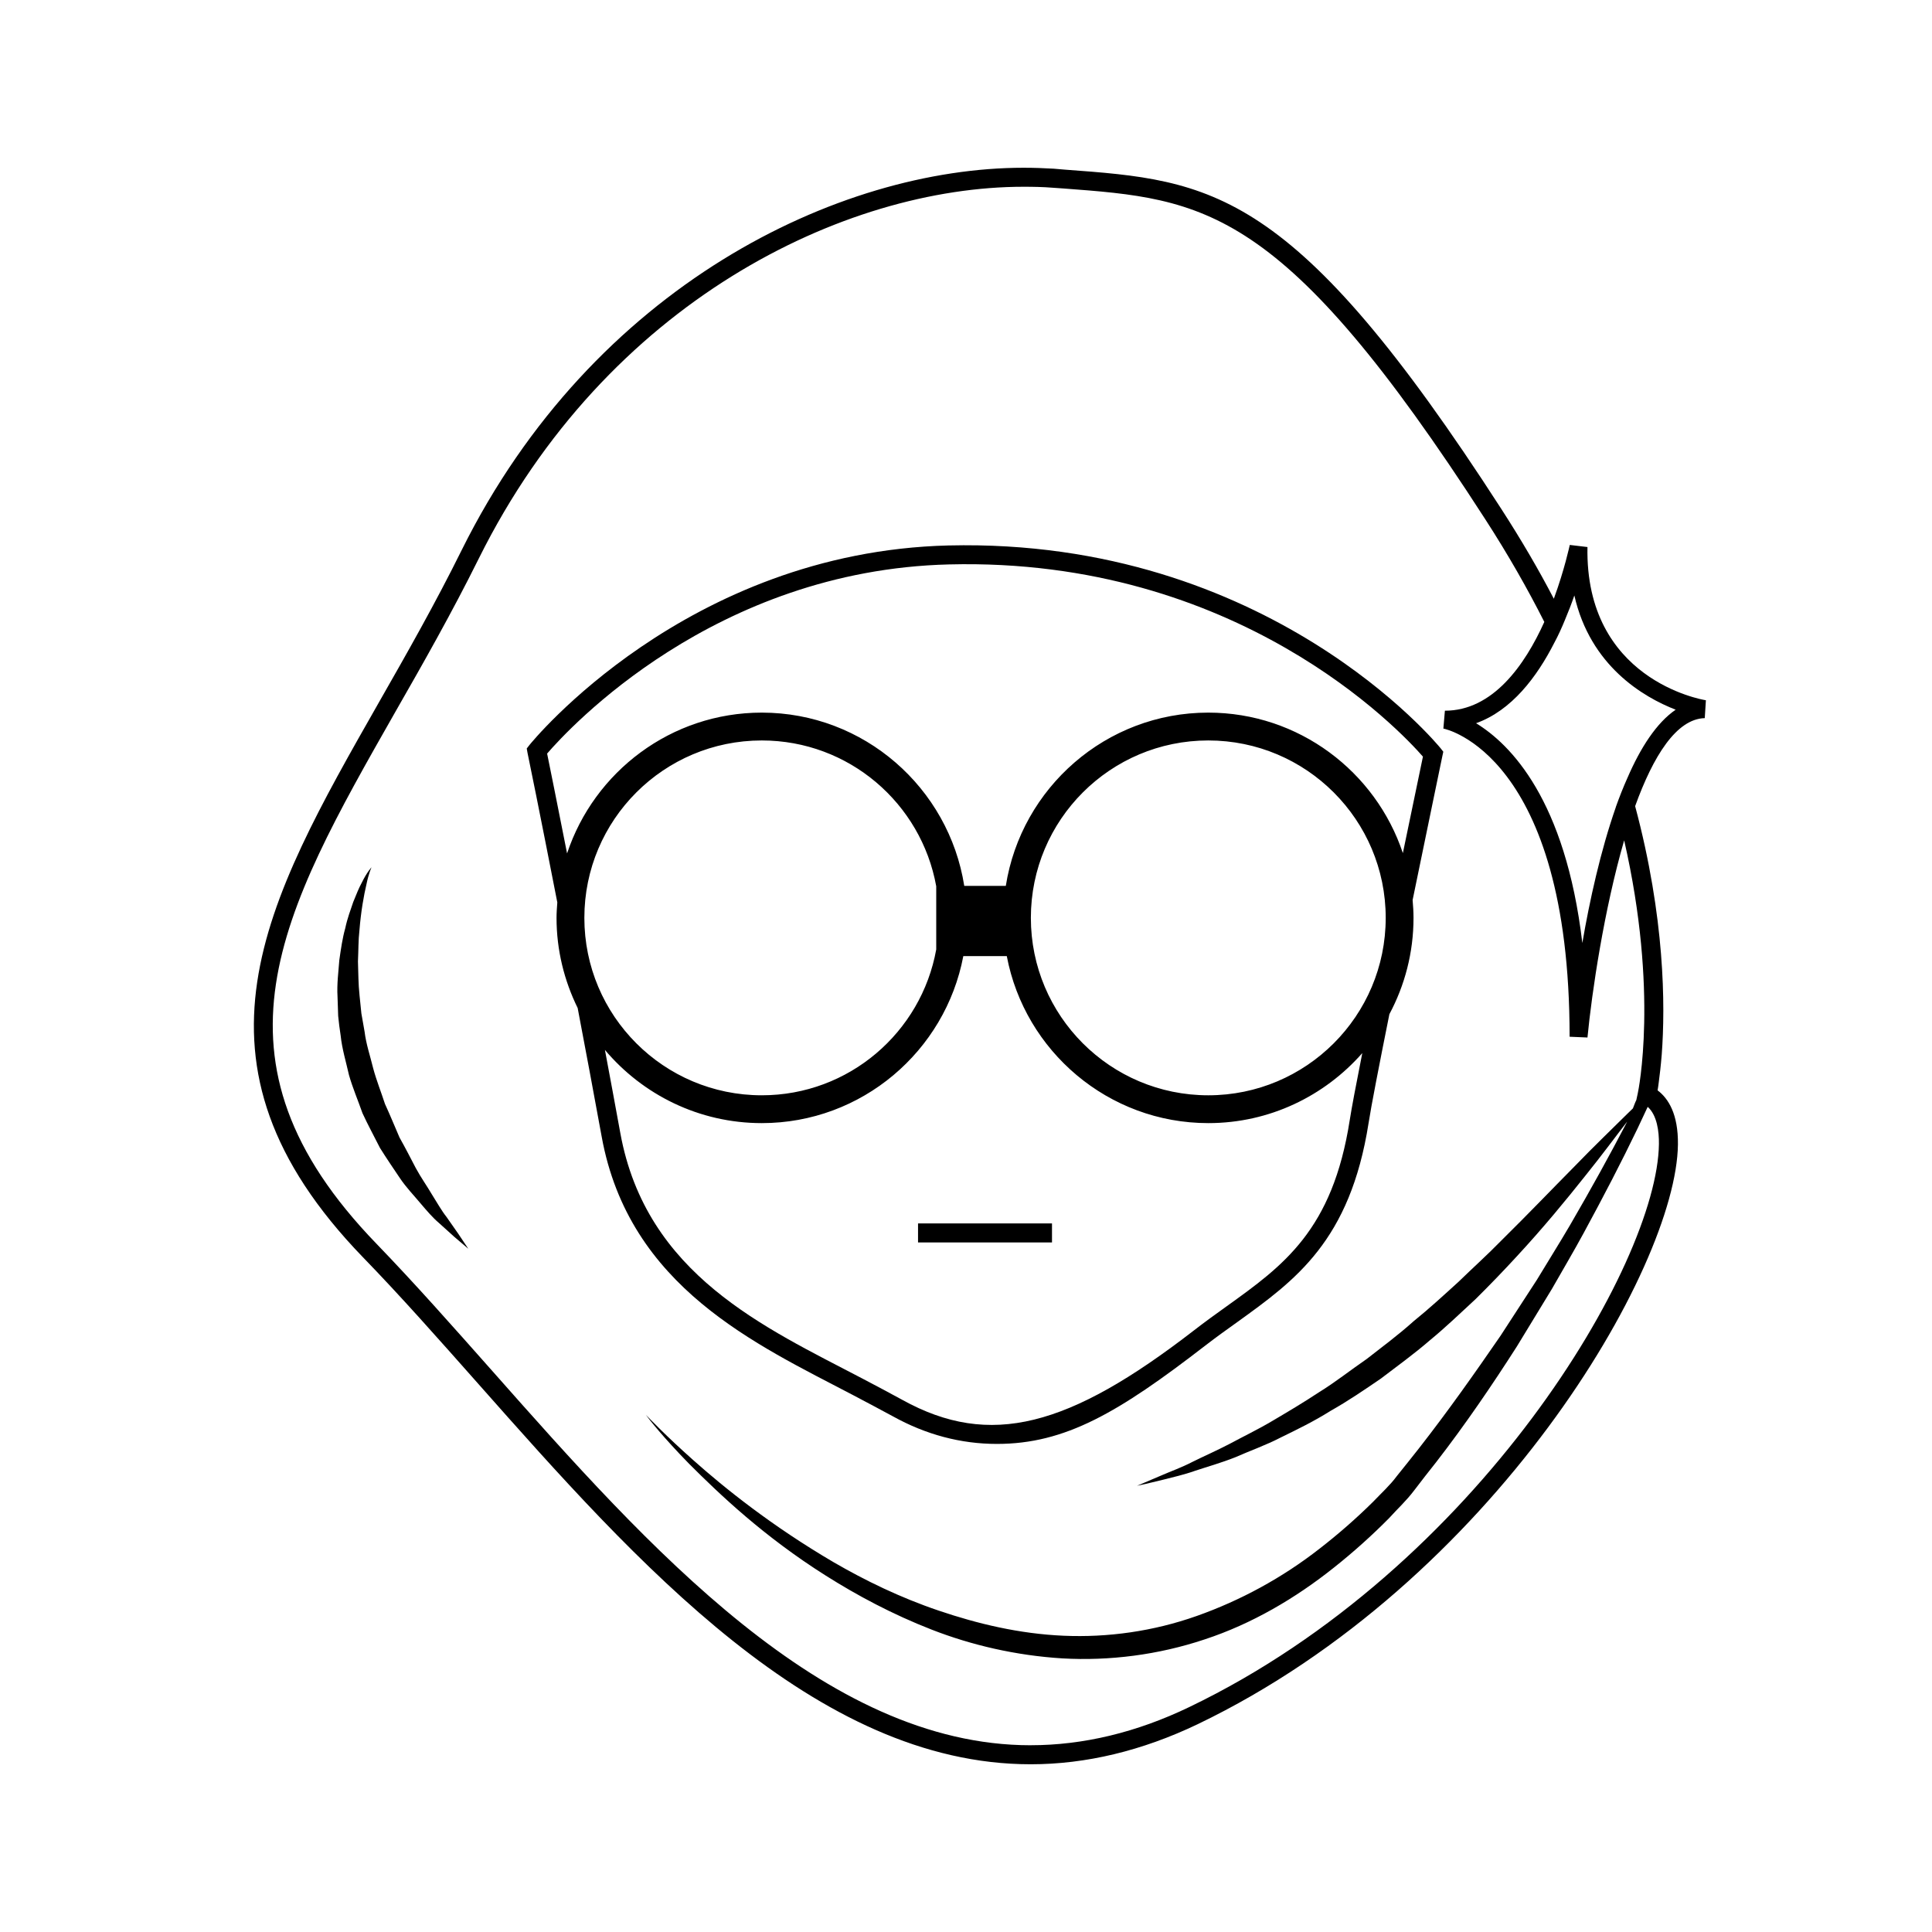
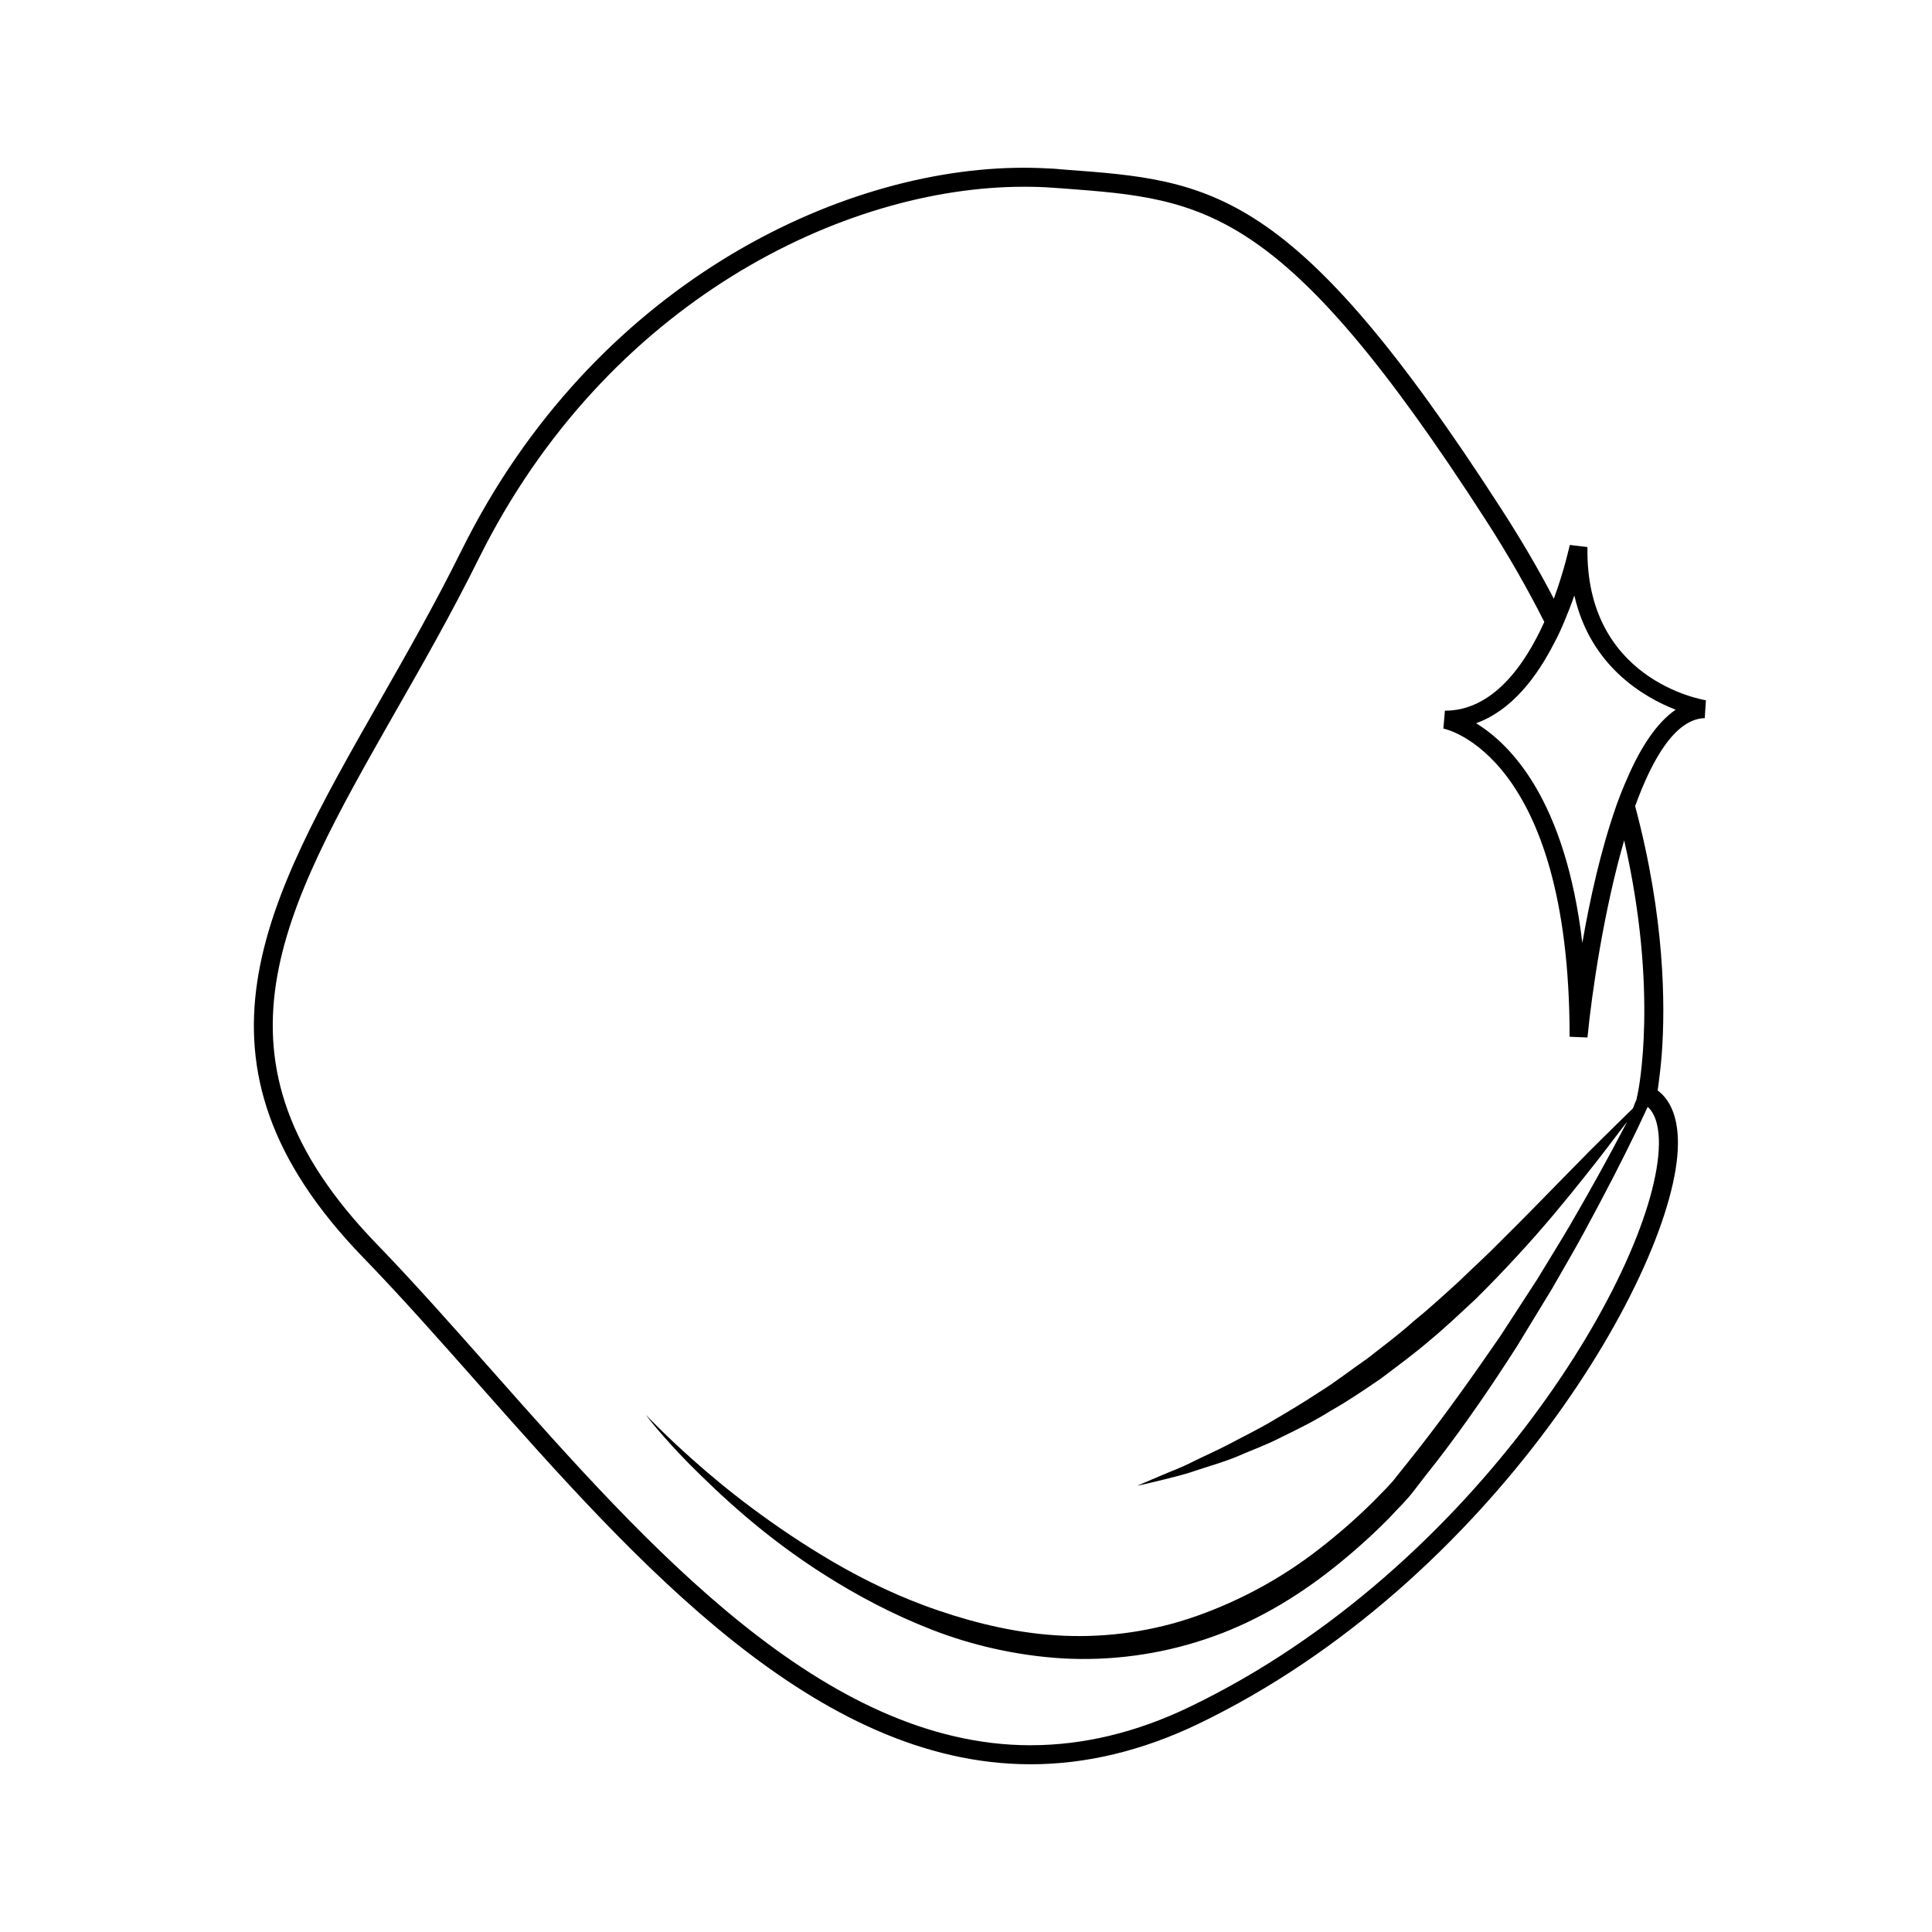
<svg xmlns="http://www.w3.org/2000/svg" fill="#000000" width="800px" height="800px" version="1.1" viewBox="144 144 512 512">
  <g>
-     <path d="m395.39 288.55c-69.676 1.719-110.69 52.391-111.09 52.898l-0.707 0.91 0.203 1.152c0.086 0.289 3.422 16.695 7.898 39.645-0.102 1.355-0.207 2.707-0.207 4.086 0 8.574 2.051 16.668 5.598 23.887 2.106 11.07 4.277 22.645 6.359 34.059 7.25 39.996 41.16 55.16 66.605 68.52 3.629 1.914 7.152 3.777 10.586 5.637 8.711 4.84 17.98 7.309 27.555 7.309 18.148 0 32.25-8.312 55.273-26.102 2.871-2.215 5.691-4.231 8.508-6.242 15.32-11.039 29.824-21.469 34.719-52.703 0.641-4.219 2.82-15.441 5.512-28.84 4.07-7.617 6.394-16.297 6.394-25.523 0-1.594-0.105-3.164-0.238-4.727 4.152-20.211 7.812-37.762 7.883-38.148l0.25-1.152-0.707-0.91c-0.457-0.555-45.492-55.77-130.39-53.754zm106.31 152.25c-4.535 29.227-17.582 38.594-32.695 49.43-2.82 2.016-5.691 4.086-8.609 6.348-33.102 25.594-54.012 31.285-77.289 18.391-3.477-1.918-7.047-3.777-10.68-5.699-25.645-13.453-57.184-27.402-64.035-64.988-1.336-7.336-2.711-14.742-4.082-22.043 9.98 11.844 24.902 19.398 41.574 19.398 26.527 0 48.637-19.098 53.402-44.254h11.523c4.762 25.156 26.883 44.254 53.402 44.254 16.262 0 30.832-7.211 40.809-18.555-1.629 8.211-2.852 14.684-3.32 17.719zm-202.84-53.555c0-25.961 21.055-47.016 47.02-47.016 23.105 0 42.273 16.68 46.23 38.641v16.746c-3.953 21.965-23.125 38.648-46.23 38.648-25.969 0-47.02-21.055-47.02-47.02zm118.33 0c0-25.961 21.051-47.016 47.016-47.016s47.02 21.055 47.02 47.016c0 25.965-21.055 47.02-47.02 47.02s-47.016-21.055-47.016-47.02zm98.586-17.156c-7.203-21.602-27.578-37.238-51.57-37.238-27.102 0-49.566 19.945-53.656 45.914h-11.012c-4.098-25.965-26.555-45.914-53.656-45.914-24.027 0-44.422 15.672-51.602 37.316-2.641-13.402-4.621-23.199-5.289-26.461 5.742-6.648 44.285-48.617 106.55-50.129 76.383-1.914 119.46 43.977 125.55 50.934-0.73 3.461-2.797 13.352-5.32 25.578z" />
-     <path d="m262.3 466.46c-1.301-1.648-2.457-3.727-3.824-5.898-1.293-2.215-2.91-4.469-4.297-7.031-1.352-2.594-2.75-5.32-4.297-8.07-1.258-2.898-2.484-5.914-3.863-8.914-1.012-3.129-2.273-6.246-3.129-9.465-0.789-3.238-1.879-6.422-2.273-9.691-0.289-1.613-0.57-3.223-0.848-4.812-0.16-1.602-0.324-3.188-0.484-4.742-0.344-3.125-0.316-6.172-0.422-9.062 0.137-2.875 0.09-5.637 0.387-8.168 0.398-5.074 1.168-9.297 1.855-12.223 0.598-2.941 1.352-4.555 1.352-4.555s-1.211 1.285-2.586 4.098c-0.75 1.367-1.449 3.098-2.258 5.109-0.691 2.035-1.566 4.336-2.117 6.949-0.73 2.578-1.145 5.441-1.578 8.484-0.223 3.047-0.672 6.301-0.473 9.652 0.059 1.684 0.109 3.391 0.172 5.125 0.152 1.723 0.402 3.461 0.66 5.203 0.363 3.527 1.426 6.973 2.211 10.473 0.984 3.449 2.41 6.75 3.57 10.078 1.473 3.199 3.144 6.238 4.641 9.219 1.77 2.832 3.594 5.492 5.289 8.016 1.703 2.523 3.734 4.602 5.414 6.625 1.707 2.016 3.281 3.848 4.926 5.246 1.594 1.438 2.977 2.684 4.117 3.715 2.328 1.984 3.656 3.113 3.656 3.113s-0.973-1.457-2.676-4.004c-0.852-1.246-1.914-2.746-3.125-4.469z" />
-     <path d="m387.29 468.22h35.5v5.039h-35.5z" />
    <path d="m595.78 334.31 0.301-4.734c-1.309-0.203-32.043-5.594-31.387-40.605l-4.684-0.555c-0.051 0.152-1.359 6.449-4.231 14.258-4.031-7.758-8.664-15.668-13.906-23.781-55.117-85.449-76.629-87.062-115.68-89.938l-2.922-0.25c-2.57-0.152-5.238-0.25-8.012-0.25-49.02 0-114.11 31.285-148.88 101.27-7.106 14.363-14.66 27.609-21.965 40.41-30.328 53.242-54.262 95.316-4.231 147.05 9.977 10.277 19.949 21.562 30.531 33.504 41.867 47.309 89.375 100.86 146.41 100.86h0.051c14.609 0 29.523-3.578 44.234-10.625 78.242-37.586 126.86-120.86 127.26-153.61 0.102-8.113-2.57-12.242-5.391-14.359 0.102-0.555 0.203-1.258 0.301-2.066 0.25-1.863 0.555-4.383 0.805-7.508 0.957-12.898 0.855-36.172-7.055-65.746 4.789-13.25 10.938-23.125 18.441-23.324zm-17.734 99.348-0.402 1.863c-0.352 0.707-0.605 1.461-0.906 2.211-0.504 0.508-1.008 0.957-1.613 1.566-3.375 3.375-8.312 8.062-13.957 13.906-5.691 5.742-12.242 12.594-19.398 19.648-3.527 3.629-7.406 7.098-11.184 10.781-3.879 3.527-7.809 7.152-11.992 10.531-3.981 3.578-8.262 6.75-12.395 9.977-4.332 2.973-8.363 6.191-12.645 8.816-4.18 2.769-8.363 5.238-12.293 7.559-3.981 2.367-7.91 4.231-11.438 6.144-3.578 1.863-6.953 3.324-9.875 4.785-2.922 1.512-5.691 2.469-7.859 3.426-3.828 1.613-6.195 2.625-6.75 2.871 0.605-0.105 3.125-0.656 7.152-1.664 2.316-0.605 5.141-1.211 8.262-2.316 3.176-1.059 6.801-2.066 10.629-3.578 3.727-1.664 7.961-3.125 12.141-5.289 4.231-2.066 8.715-4.238 13.098-7.008 4.484-2.519 8.867-5.492 13.352-8.566 4.281-3.269 8.766-6.5 12.898-10.078 4.231-3.473 8.211-7.301 12.141-10.934 3.828-3.777 7.508-7.609 10.984-11.387 6.953-7.508 13-14.863 18.035-21.211 4.637-5.742 8.312-10.781 11.184-14.461-0.051 0.105-0.102 0.203-0.152 0.309-4.434 8.508-9.473 17.633-15.012 27.156-2.769 4.734-5.793 9.523-8.766 14.461-3.125 4.836-6.348 9.77-9.621 14.809-6.801 9.875-13.855 19.902-21.613 29.824-1.965 2.469-3.93 4.988-5.945 7.457-1.613 2.215-4.133 4.535-6.246 6.75-4.484 4.434-9.219 8.566-14.156 12.395-9.926 7.758-21.008 13.754-32.547 17.836-11.539 4.086-23.629 5.75-35.316 5.238-11.688-0.504-22.824-3.176-33.051-6.648-10.277-3.473-19.547-8.012-27.809-12.797-16.426-9.617-28.969-19.695-37.332-27.156-7.254-6.449-11.438-10.883-12.496-11.941 0.805 1.113 4.586 5.949 11.488 13 7.961 7.961 19.699 19.199 36.223 29.625 8.211 5.188 17.582 10.227 28.062 14.309 10.48 4.086 22.27 6.852 34.613 7.613 12.395 0.707 25.391-0.91 37.734-5.039 12.445-4.086 24.031-10.883 34.258-19.043 5.141-4.082 10.027-8.465 14.609-13.098 2.215-2.469 4.484-4.488 6.648-7.356 1.914-2.519 3.879-5.039 5.844-7.508 7.758-10.027 14.863-20.461 21.363-30.633 3.176-5.188 6.246-10.227 9.27-15.219 2.871-5.039 5.793-9.969 8.414-14.809 5.289-9.73 10.125-19.043 14.309-27.762 0.906-1.918 1.812-3.836 2.672-5.699 2.469 2.215 3.023 6.5 2.973 9.875-0.402 31.691-47.914 112.41-124.44 149.18-14.008 6.75-28.164 10.125-42.02 10.125l-0.039 0.008c-54.766 0-101.47-52.645-142.63-99.148-10.629-11.992-20.656-23.328-30.684-33.703-47.41-48.969-25.441-87.613 4.988-141.07 7.356-12.848 14.914-26.145 22.117-40.652 33.805-68.016 96.832-98.445 144.34-98.445 2.621 0 5.188 0.051 7.609 0.25l2.922 0.203c37.484 2.82 58.09 4.332 111.85 87.715 5.996 9.27 11.184 18.383 15.617 27.156-5.188 11.488-13.652 23.527-26.348 23.527l-0.402 4.734c0.352 0.051 33.453 6.75 33.453 81.668l4.734 0.203c1.16-11.992 4.383-33.805 9.723-52.246 9.219 40.25 3.727 66.496 3.625 66.949zm-2.769-83.484c-1.109 2.469-2.117 5.039-3.074 7.707v0.051c-4.031 11.539-6.953 24.789-8.867 35.977-4.484-37.938-18.992-52.648-28.164-58.246 9.422-3.375 16.121-12.242 20.758-21.363 1.059-1.965 1.965-3.981 2.769-5.945 0.957-2.266 1.812-4.484 2.519-6.551 4.231 18.641 18.188 26.902 26.852 30.277-5.035 3.434-9.316 10.039-12.793 18.094z" />
  </g>
</svg>